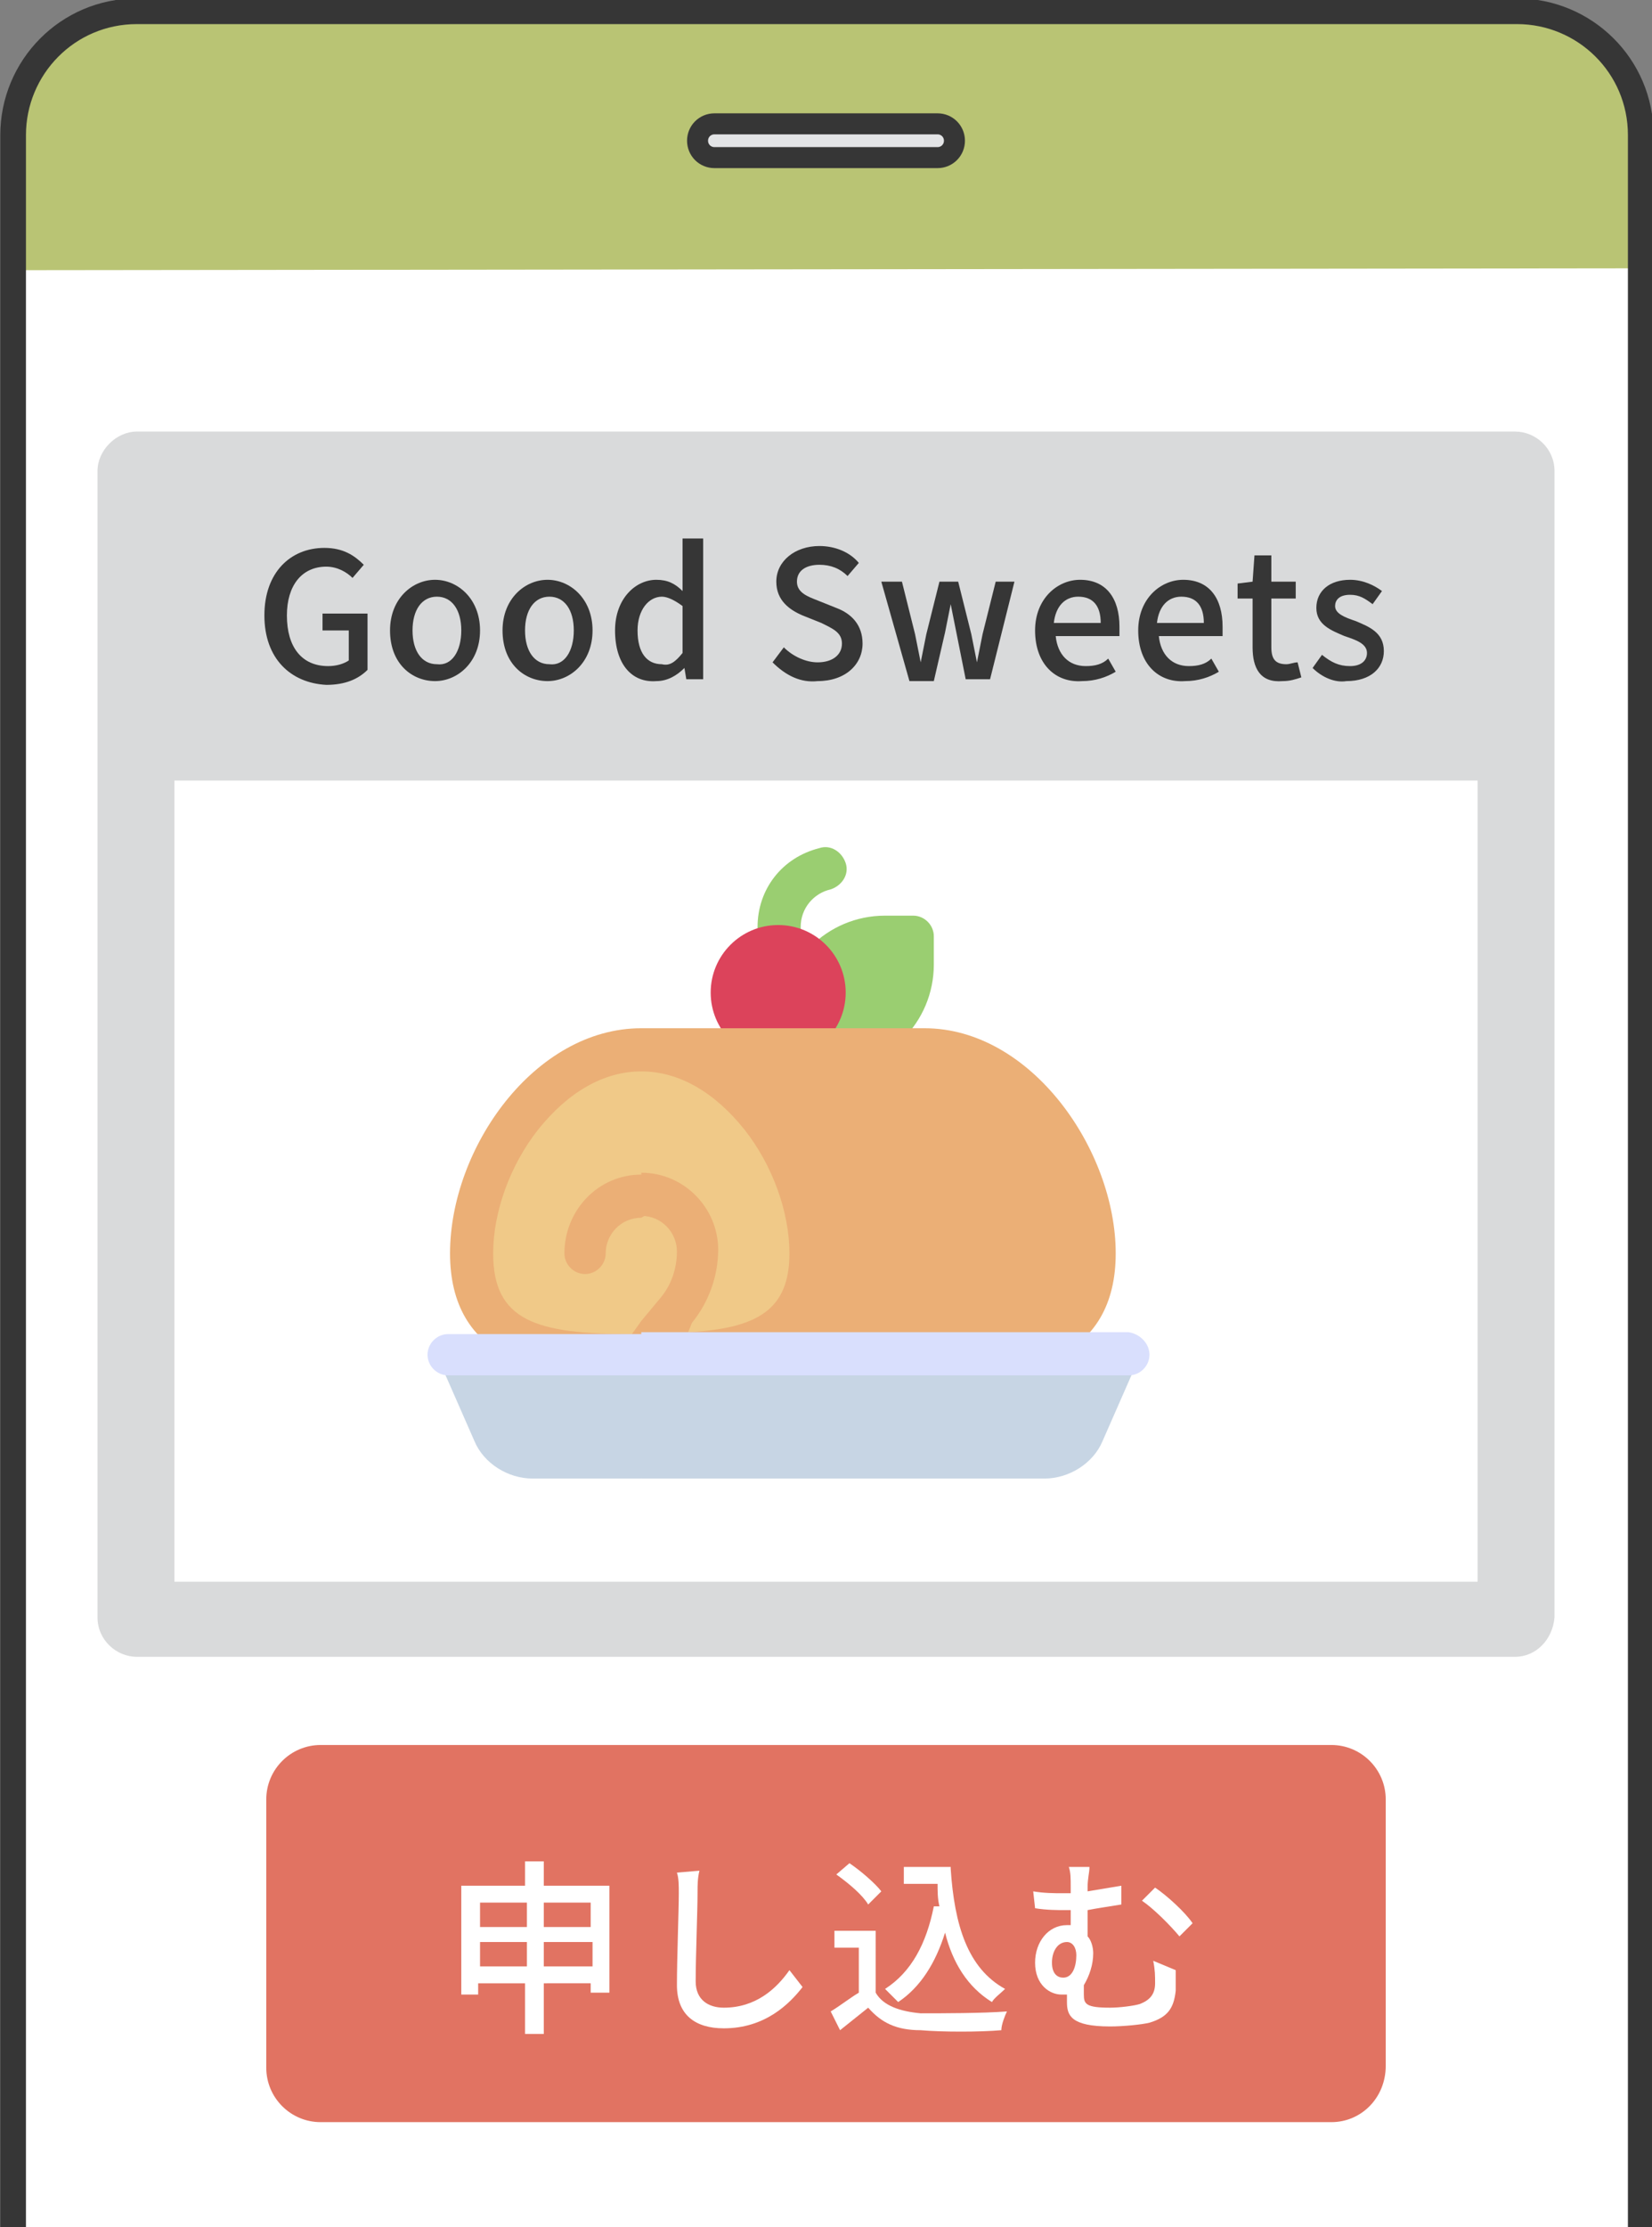
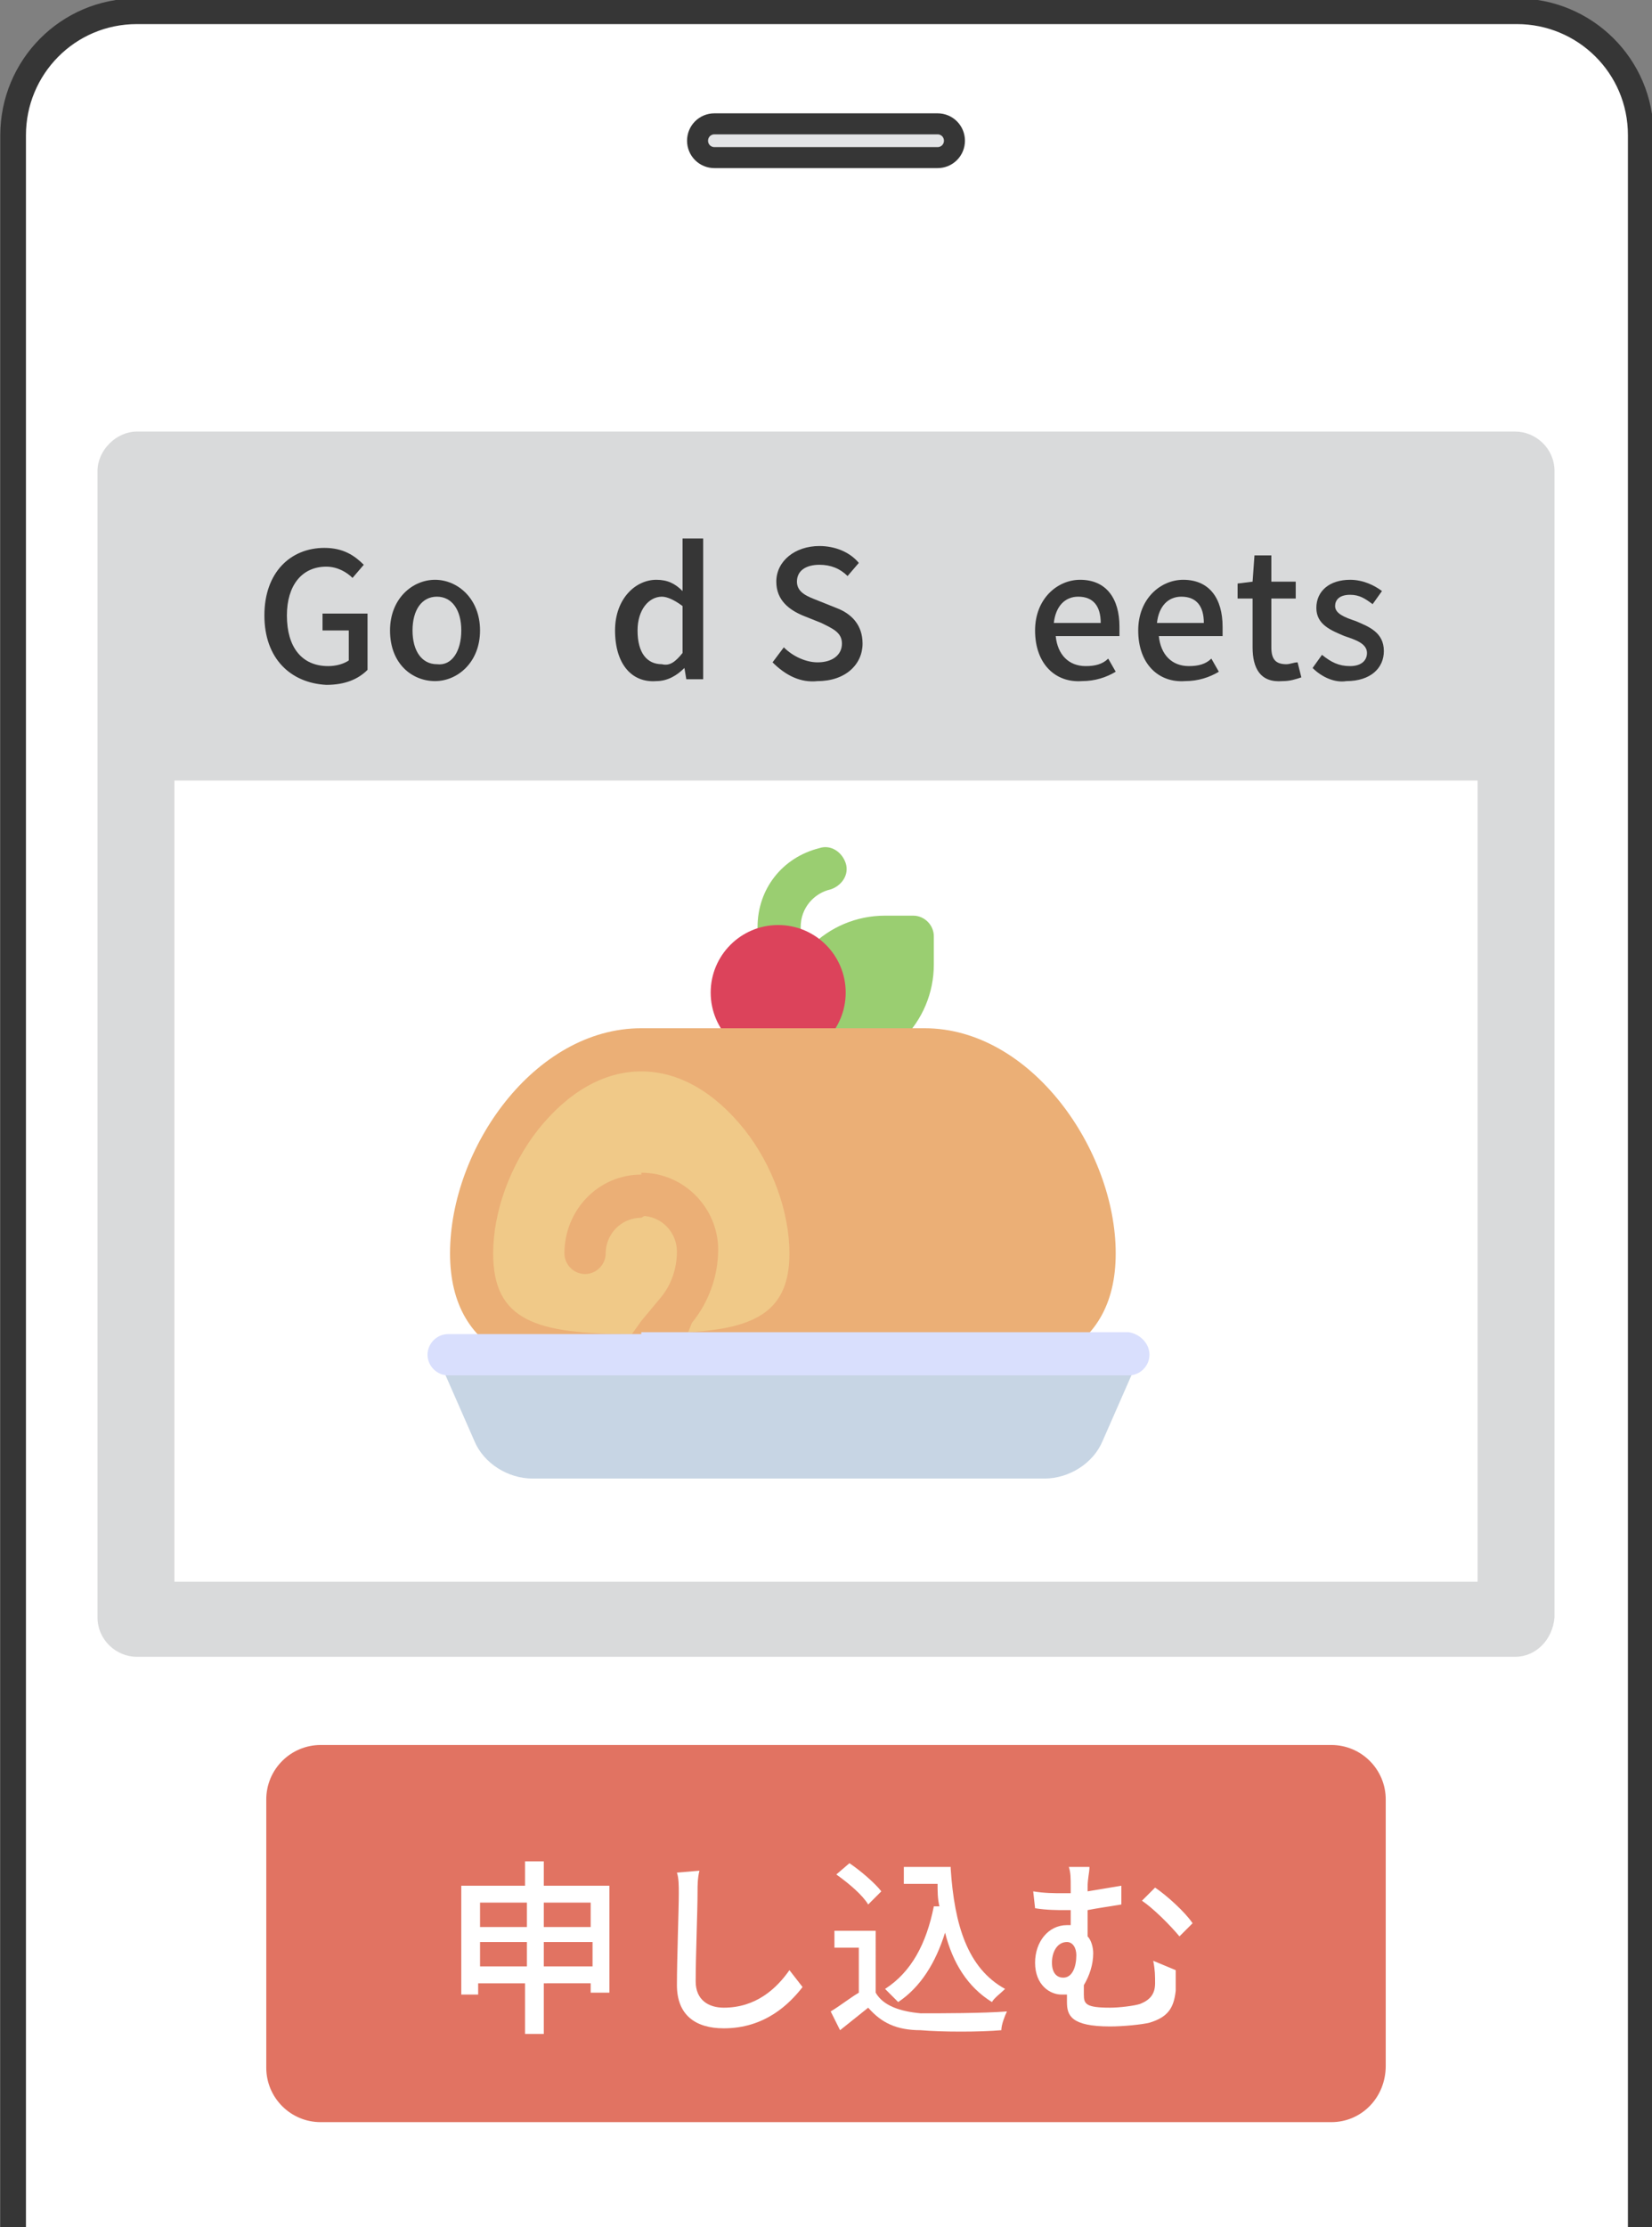
<svg xmlns="http://www.w3.org/2000/svg" version="1.1" id="レイヤー_1" x="0px" y="0px" viewBox="0 0 88.1 118.7" style="enable-background:new 0 0 88.1 118.7" xml:space="preserve">
  <rect x="0" y="0" width="88.1" height="118.7" fill="#808080" stroke="none" />
  <style type="text/css">.st0{fill:#FFFFFF;}
	.st1{fill:#D9DADB;}
	.st2{fill:#E17362;}
	.st3{fill:#B9C474;}
	.st4{fill:#363636;}
	.st5{fill:none;stroke:#363636;stroke-width:1.369;stroke-miterlimit:10;}
	.st6{fill:#E3E4E6;stroke:#363636;stroke-width:1.12;stroke-miterlimit:10;}
	.st7{fill:#9ACE71;}
	.st8{fill:#DC435B;}
	.st9{fill:#F0C988;}
	.st10{fill:#EBAF76;}
	.st11{fill:#C7D5E4;}
	.st12{fill:#D9DFFD;}</style>
  <g>
    <path class="st0" d="M0.7,118.7V7.2c0-3.6,2.9-6.6,6.6-6.6h73.6c3.6,0,6.6,2.9,6.6,6.6v111.5" />
    <g>
      <path class="st1" d="M80.8,88.3H7.3c-1.1,0-2.1-0.9-2.1-2.1V25.1C5.2,24,6.2,23,7.3,23h73.5c1.1,0,2.1,0.9,2.1,2.1v61.1    C82.8,87.4,81.9,88.3,80.8,88.3z" />
      <rect x="9.3" y="41.6" class="st0" width="69.5" height="42.7" />
      <path class="st2" d="M71,113.1H17.1c-1.6,0-2.9-1.3-2.9-2.9V95.9c0-1.6,1.3-2.9,2.9-2.9H71c1.6,0,2.9,1.3,2.9,2.9v14.2    C73.9,111.8,72.6,113.1,71,113.1z" />
-       <path class="st3" d="M0.7,14.4V7.2c0-3.6,2.9-6.6,6.6-6.6h73.6c3.6,0,6.6,2.9,6.6,6.6v7.1" />
      <g>
        <g>
          <path class="st4" d="M14.1,32.8c0-2.3,1.4-3.6,3.2-3.6c1,0,1.6,0.4,2.1,0.9l-0.6,0.7c-0.3-0.3-0.8-0.6-1.4-0.6      c-1.3,0-2.1,1-2.1,2.6c0,1.7,0.8,2.7,2.2,2.7c0.4,0,0.8-0.1,1.1-0.3v-1.6h-1.4v-0.9h2.4v3c-0.5,0.5-1.2,0.8-2.2,0.8      C15.5,36.4,14.1,35.1,14.1,32.8z" />
          <path class="st4" d="M20.8,33.6c0-1.7,1.2-2.7,2.4-2.7s2.4,1,2.4,2.7c0,1.7-1.2,2.7-2.4,2.7S20.8,35.4,20.8,33.6z M24.6,33.6      c0-1.1-0.5-1.8-1.3-1.8c-0.8,0-1.3,0.7-1.3,1.8c0,1.1,0.5,1.8,1.3,1.8C24.1,35.5,24.6,34.7,24.6,33.6z" />
-           <path class="st4" d="M26.8,33.6c0-1.7,1.2-2.7,2.4-2.7s2.4,1,2.4,2.7c0,1.7-1.2,2.7-2.4,2.7S26.8,35.4,26.8,33.6z M30.6,33.6      c0-1.1-0.5-1.8-1.3-1.8c-0.8,0-1.3,0.7-1.3,1.8c0,1.1,0.5,1.8,1.3,1.8C30.1,35.5,30.6,34.7,30.6,33.6z" />
          <path class="st4" d="M32.8,33.6c0-1.7,1.1-2.7,2.2-2.7c0.6,0,1,0.2,1.4,0.6l0-0.9v-1.9h1.1v7.5h-0.9l-0.1-0.6h0      c-0.4,0.4-0.9,0.7-1.5,0.7C33.7,36.4,32.8,35.4,32.8,33.6z M36.4,34.8v-2.5c-0.4-0.3-0.8-0.5-1.1-0.5c-0.7,0-1.3,0.7-1.3,1.8      c0,1.2,0.5,1.8,1.3,1.8C35.7,35.5,36,35.3,36.4,34.8z" />
          <path class="st4" d="M41.2,35.3l0.6-0.8c0.5,0.5,1.2,0.8,1.8,0.8c0.8,0,1.3-0.4,1.3-1c0-0.6-0.5-0.8-1.1-1.1l-1-0.4      c-0.7-0.3-1.4-0.8-1.4-1.8c0-1.1,1-1.9,2.3-1.9c0.8,0,1.6,0.3,2.1,0.9l-0.6,0.7c-0.4-0.4-0.9-0.6-1.5-0.6      c-0.7,0-1.2,0.3-1.2,0.9c0,0.6,0.6,0.8,1.1,1l1,0.4c0.8,0.3,1.4,0.9,1.4,1.9c0,1.1-0.9,2-2.4,2C42.7,36.4,41.9,36,41.2,35.3z" />
-           <path class="st4" d="M47,31h1.1l0.7,2.8c0.1,0.5,0.2,1,0.3,1.5h0c0.1-0.5,0.2-1,0.3-1.5l0.7-2.8h1l0.7,2.8      c0.1,0.5,0.2,1,0.3,1.5h0c0.1-0.5,0.2-1,0.3-1.5l0.7-2.8h1l-1.3,5.2h-1.3L51,33.7c-0.1-0.5-0.2-1-0.3-1.5h0      c-0.1,0.5-0.2,1-0.3,1.5l-0.6,2.6h-1.3L47,31z" />
          <path class="st4" d="M55.2,33.6c0-1.7,1.2-2.7,2.4-2.7c1.4,0,2.1,1,2.1,2.5c0,0.2,0,0.4,0,0.5h-3.4c0.1,1,0.7,1.6,1.6,1.6      c0.5,0,0.9-0.1,1.2-0.4l0.4,0.7c-0.5,0.3-1.1,0.5-1.8,0.5C56.3,36.4,55.2,35.4,55.2,33.6z M58.7,33.2c0-0.9-0.4-1.4-1.2-1.4      c-0.7,0-1.2,0.5-1.3,1.4H58.7z" />
          <path class="st4" d="M60.7,33.6c0-1.7,1.2-2.7,2.4-2.7c1.4,0,2.1,1,2.1,2.5c0,0.2,0,0.4,0,0.5h-3.4c0.1,1,0.7,1.6,1.6,1.6      c0.5,0,0.9-0.1,1.2-0.4l0.4,0.7c-0.5,0.3-1.1,0.5-1.8,0.5C61.8,36.4,60.7,35.4,60.7,33.6z M64.2,33.2c0-0.9-0.4-1.4-1.2-1.4      c-0.7,0-1.2,0.5-1.3,1.4H64.2z" />
          <path class="st4" d="M66.8,34.5v-2.6H66v-0.8l0.8-0.1l0.1-1.4h0.9V31h1.3v0.9h-1.3v2.6c0,0.6,0.2,0.9,0.8,0.9      c0.2,0,0.4-0.1,0.6-0.1l0.2,0.8c-0.3,0.1-0.6,0.2-1,0.2C67.2,36.4,66.8,35.6,66.8,34.5z" />
          <path class="st4" d="M70,35.6l0.5-0.7c0.5,0.4,0.9,0.6,1.5,0.6c0.6,0,0.9-0.3,0.9-0.7c0-0.5-0.6-0.7-1.2-0.9      c-0.7-0.3-1.5-0.6-1.5-1.5c0-0.9,0.7-1.5,1.8-1.5c0.7,0,1.3,0.3,1.7,0.6l-0.5,0.7c-0.4-0.3-0.7-0.5-1.2-0.5      c-0.6,0-0.8,0.3-0.8,0.6c0,0.4,0.5,0.6,1.1,0.8c0.7,0.3,1.5,0.6,1.5,1.6c0,0.9-0.7,1.6-2,1.6C71.2,36.4,70.5,36.1,70,35.6z" />
        </g>
      </g>
      <g>
        <g>
          <path class="st0" d="M32.5,100.5v5.7h-1v-0.5H29v2.7h-1v-2.7h-2.5v0.6h-0.9v-5.8h3.4v-1.3h1v1.3H32.5z M25.6,101.4v1.3h2.5v-1.3      H25.6z M28.1,104.8v-1.3h-2.5v1.3H28.1z M29,101.4v1.3h2.5v-1.3H29z M31.6,104.8v-1.3H29v1.3H31.6z" />
          <path class="st0" d="M37.3,99.7c-0.1,0.4-0.1,0.8-0.1,1.1c0,1.1-0.1,3.4-0.1,4.8c0,1,0.7,1.4,1.5,1.4c1.7,0,2.8-1,3.5-2l0.7,0.9      c-0.7,0.9-2,2.2-4.2,2.2c-1.5,0-2.5-0.7-2.5-2.3c0-1.4,0.1-4,0.1-4.9c0-0.4,0-0.8-0.1-1.1L37.3,99.7z" />
          <path class="st0" d="M46.7,106.2c0.4,0.7,1.3,1,2.4,1.1c1.1,0,3.3,0,4.6-0.1c-0.1,0.2-0.3,0.7-0.3,1c-1.1,0.1-3.2,0.1-4.3,0      c-1.3,0-2.1-0.4-2.8-1.2c-0.5,0.4-1,0.8-1.5,1.2l-0.5-1c0.5-0.3,1-0.7,1.5-1v-2.4h-1.3v-0.9h2.2V106.2z M46.3,101.5      c-0.3-0.5-1-1.1-1.7-1.6l0.7-0.6c0.6,0.4,1.4,1.1,1.7,1.5L46.3,101.5z M50.7,99.6c0.2,3,0.9,5.3,2.9,6.4      c-0.2,0.2-0.6,0.5-0.7,0.7c-1.3-0.8-2.1-2.1-2.5-3.7c-0.5,1.6-1.3,2.9-2.5,3.7c-0.2-0.2-0.5-0.5-0.7-0.7      c1.4-0.9,2.2-2.4,2.6-4.4l0.3,0c-0.1-0.4-0.1-0.8-0.1-1.2h-1.8v-0.9H50.7z" />
          <path class="st0" d="M62.7,105c0,0.6,0,0.7,0,1.1c-0.1,0.9-0.4,1.4-1.4,1.7c-0.4,0.1-1.4,0.2-2.1,0.2c-2.1,0-2.3-0.6-2.3-1.3      c0-0.1,0-0.2,0-0.4c-0.1,0-0.2,0-0.3,0c-0.6,0-1.4-0.5-1.4-1.7c0-1.1,0.7-2,1.7-2c0.1,0,0.1,0,0.2,0v-0.8c-0.1,0-0.2,0-0.3,0      c-0.4,0-1,0-1.6-0.1l-0.1-0.9c0.6,0.1,1.1,0.1,1.6,0.1c0.1,0,0.2,0,0.4,0v-0.3c0-0.5,0-0.8-0.1-1.1h1.1c0,0.3-0.1,0.6-0.1,1.1      v0.2c0.6-0.1,1.2-0.2,1.8-0.3v1c-0.6,0.1-1.3,0.2-1.8,0.3v1.4c0.2,0.2,0.3,0.6,0.3,0.9c0,0.6-0.2,1.2-0.5,1.7c0,0.2,0,0.4,0,0.5      c0,0.5,0.1,0.7,1.4,0.7c0.5,0,1.3-0.1,1.6-0.2c0.5-0.2,0.8-0.5,0.8-1.1c0-0.4,0-0.7-0.1-1.2L62.7,105z M56.7,105.4      c0.5,0,0.7-0.6,0.7-1.2c0-0.4-0.2-0.7-0.5-0.7c-0.5,0-0.8,0.5-0.8,1.1C56.1,105.2,56.4,105.4,56.7,105.4z M61.6,100.6      c0.6,0.4,1.6,1.3,2,1.9l-0.7,0.7c-0.5-0.6-1.4-1.5-2-1.9L61.6,100.6z" />
        </g>
      </g>
      <path class="st5" d="M0.7,118.7V7.2c0-3.6,2.9-6.6,6.6-6.6h73.6c3.6,0,6.6,2.9,6.6,6.6v111.5" />
      <path class="st6" d="M50,8.4H38.1c-0.5,0-0.9-0.4-0.9-0.9v0c0-0.5,0.4-0.9,0.9-0.9H50c0.5,0,0.9,0.4,0.9,0.9v0    C50.9,8,50.5,8.4,50,8.4z" />
      <g>
        <g>
          <path class="st7" d="M49.8,49.9v1.5c0,3.1-2.5,5.6-5.6,5.6h-1.5c-0.6,0-1.1-0.5-1.1-1.1v-1.5c0-3.1,2.5-5.6,5.6-5.6h1.5      C49.3,48.8,49.8,49.3,49.8,49.9z" />
        </g>
        <g>
          <path class="st7" d="M41.5,51c-0.6,0-1.1-0.5-1.1-1.1v-0.5c0-2,1.3-3.7,3.3-4.2c0.6-0.2,1.2,0.2,1.4,0.8      c0.2,0.6-0.2,1.2-0.8,1.4c-0.9,0.2-1.6,1-1.6,2v0.5C42.6,50.5,42.1,51,41.5,51z" />
        </g>
        <circle class="st8" cx="41.5" cy="52.9" r="3.6" />
        <g>
          <path class="st9" d="M39.9,65l-5.6,7.2c-5,0-9-0.4-9-5.4s4-10.8,9-10.8L39.9,65z" />
        </g>
        <g>
          <path class="st9" d="M43.3,66.8c0,5-4,5.4-9,5.4V55.9C39.2,55.9,43.3,61.8,43.3,66.8z" />
        </g>
        <g>
          <g>
            <path class="st10" d="M33.7,71.1c-5.1,0-7.4-0.7-7.4-4.3c0-2.2,0.9-4.7,2.4-6.6c1.6-2,3.5-3.1,5.5-3.1l1.9-1l-1.9-1.3       c-5.7,0-10.2,6.4-10.2,12c0,2.7,1.1,4.6,3.3,5.6c1.7,0.8,4,0.9,6.9,0.9h0h0l1.2-1.5l-1.2-1.4L33.7,71.1z M30.1,66.8       c0,0.6,0.5,1.1,1.1,1.1c0.6,0,1.1-0.5,1.1-1.1c0-1,0.8-1.9,1.9-1.9l1.7-1l-1.7-1.3C31.9,62.6,30.1,64.5,30.1,66.8z" />
          </g>
        </g>
        <g>
          <path class="st10" d="M59.5,66.8c0,2.7-1.1,4.6-3.3,5.6c-1.7,0.8-4,0.9-6.9,0.9H34.2v-2.9l1-1.2c0.6-0.7,0.9-1.6,0.9-2.5      c0-1-0.8-1.9-1.9-1.9v-2.3c2.3,0,4.1,1.9,4.1,4.1c0,1.4-0.5,2.8-1.4,3.9L36.7,71c3.7-0.2,5.4-1.2,5.4-4.2c0-2.2-0.9-4.7-2.4-6.6      c-1.6-2-3.5-3.1-5.5-3.1v-2.3h15.1C55,54.8,59.5,61.3,59.5,66.8L59.5,66.8z" />
        </g>
        <path class="st11" d="M36.4,75.5l-2.2,3.3h-5.8c-1.3,0-2.6-0.8-3.1-2l-1.8-4.1c-0.1-0.1-0.1-0.3-0.1-0.5h10.8L36.4,75.5z" />
        <path class="st11" d="M60.7,72.2c0,0.2,0,0.3-0.1,0.5l-1.8,4.1c-0.5,1.2-1.8,2-3.1,2H34.2v-6.6H60.7z" />
        <path class="st12" d="M36.1,72.2l-1.9,1.1H23.9c-0.6,0-1.1-0.5-1.1-1.1s0.5-1.1,1.1-1.1h10.3L36.1,72.2z" />
        <path class="st12" d="M61.3,72.2c0,0.6-0.5,1.1-1.1,1.1h-26v-2.3h26C60.8,71.1,61.3,71.6,61.3,72.2z" />
      </g>
    </g>
  </g>
</svg>